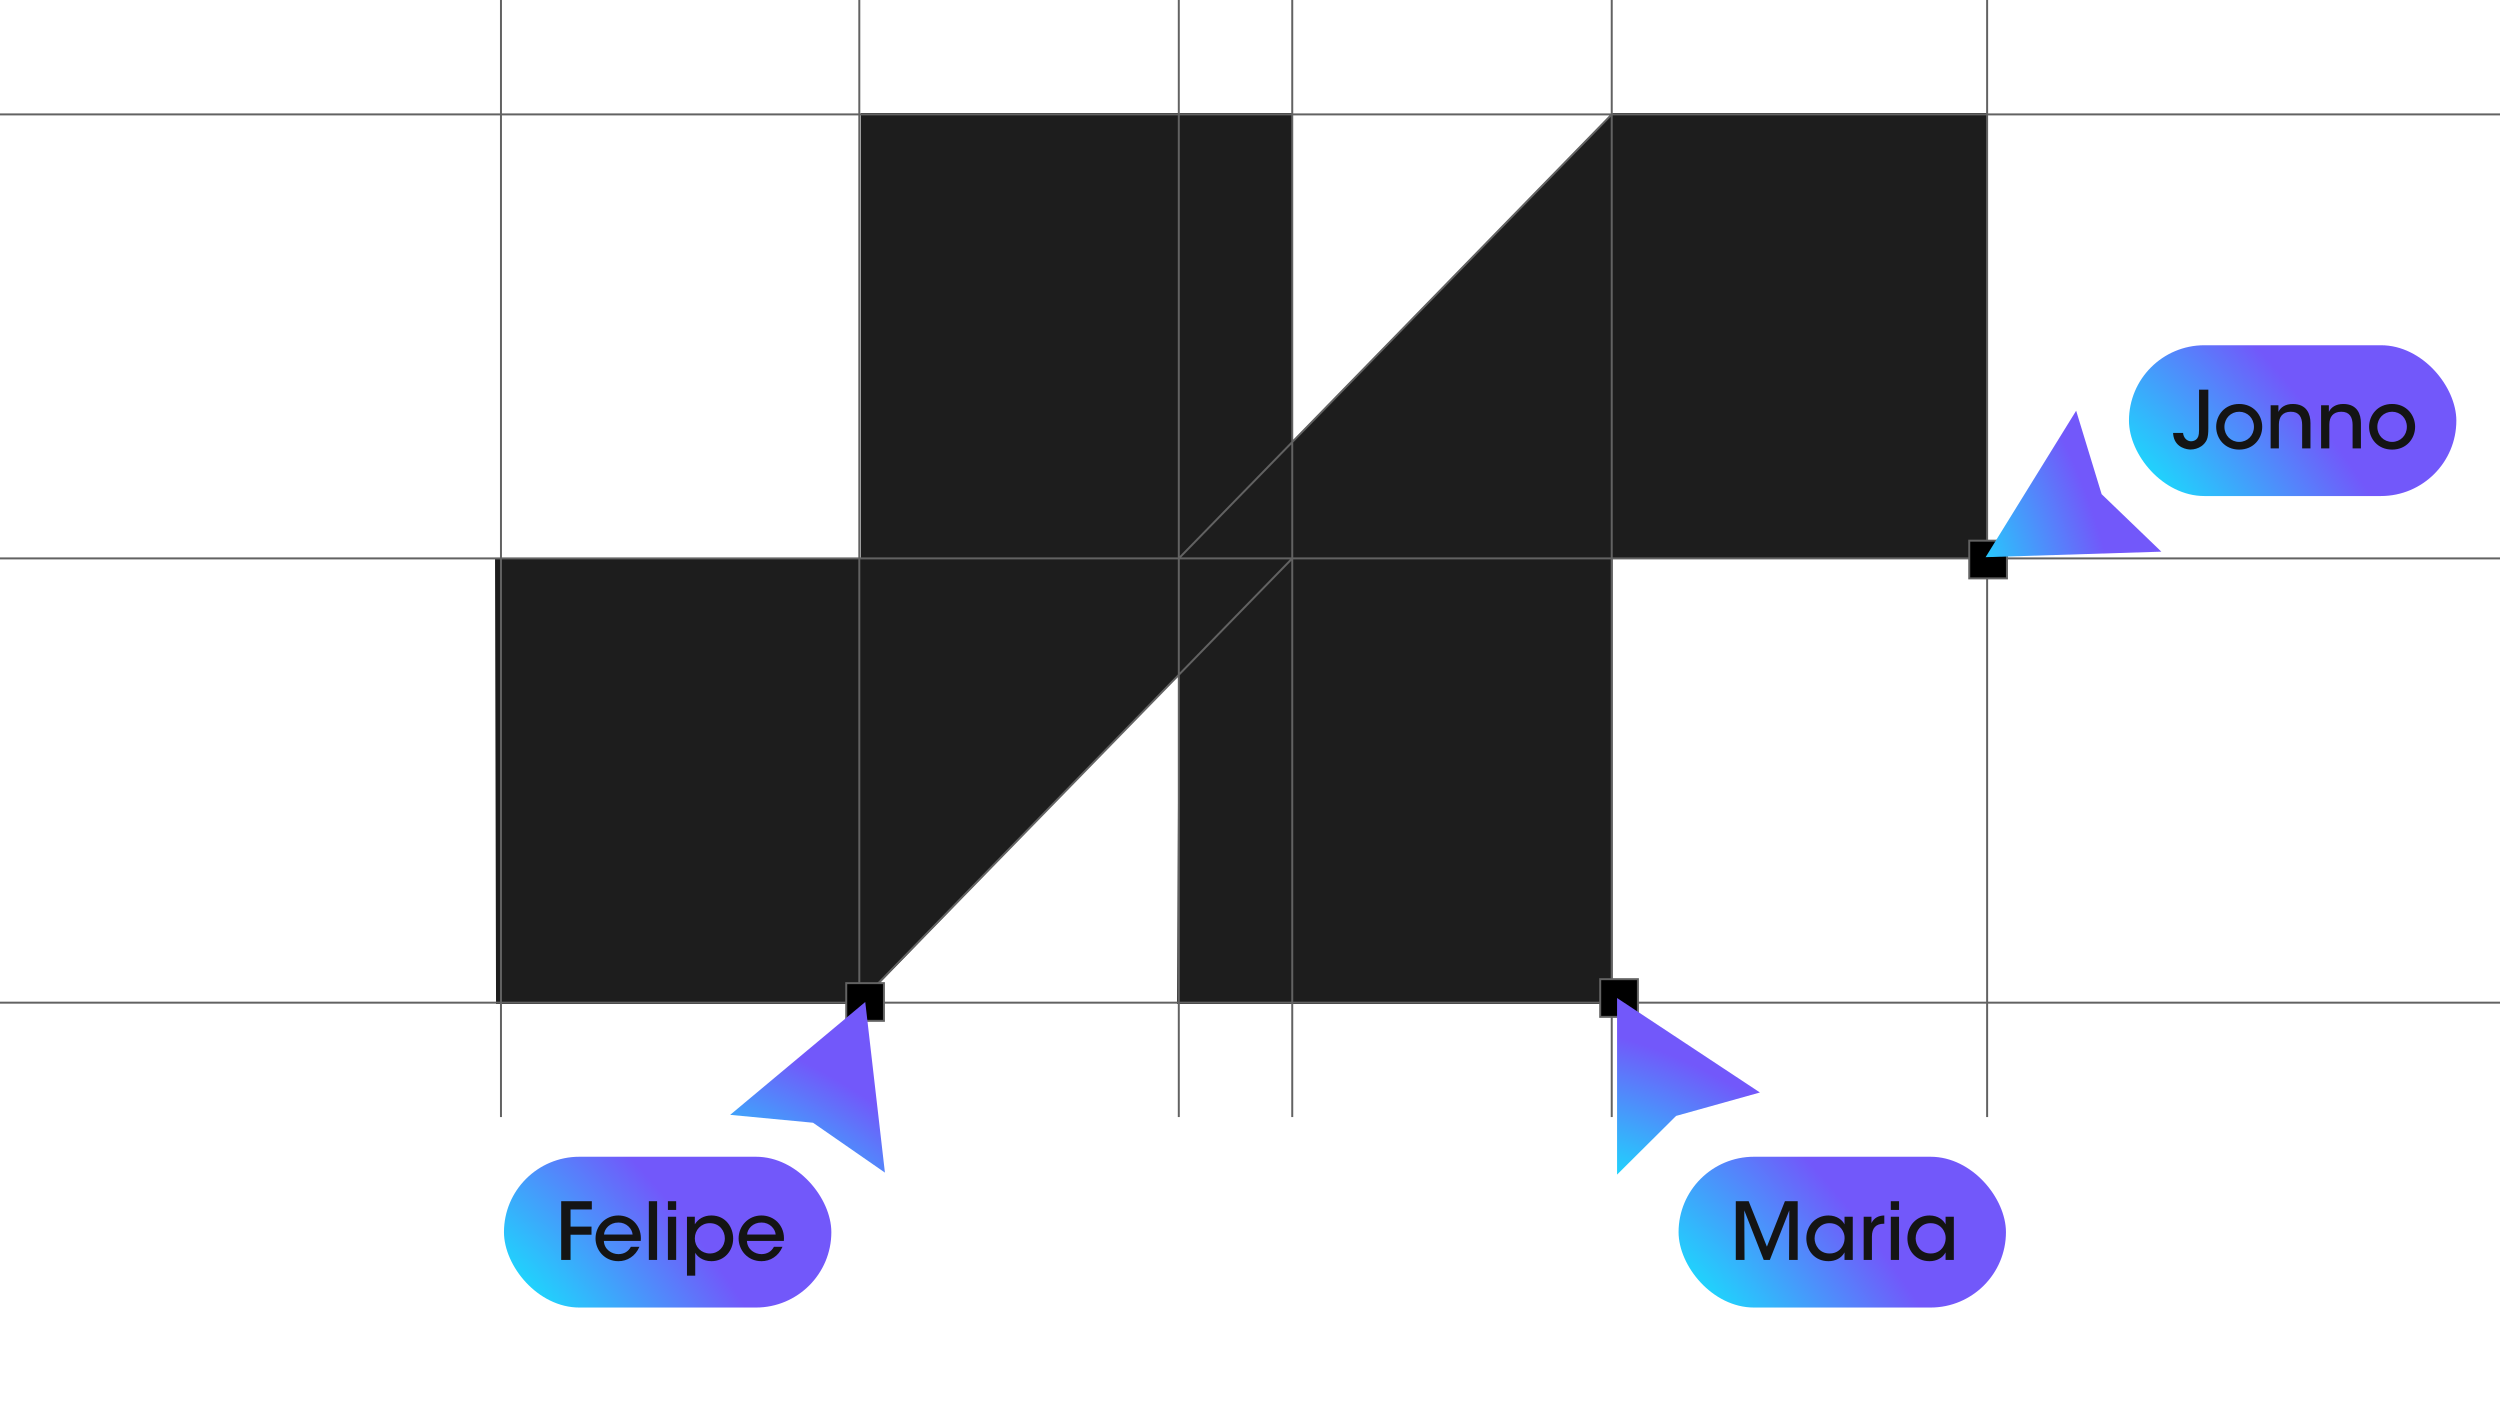
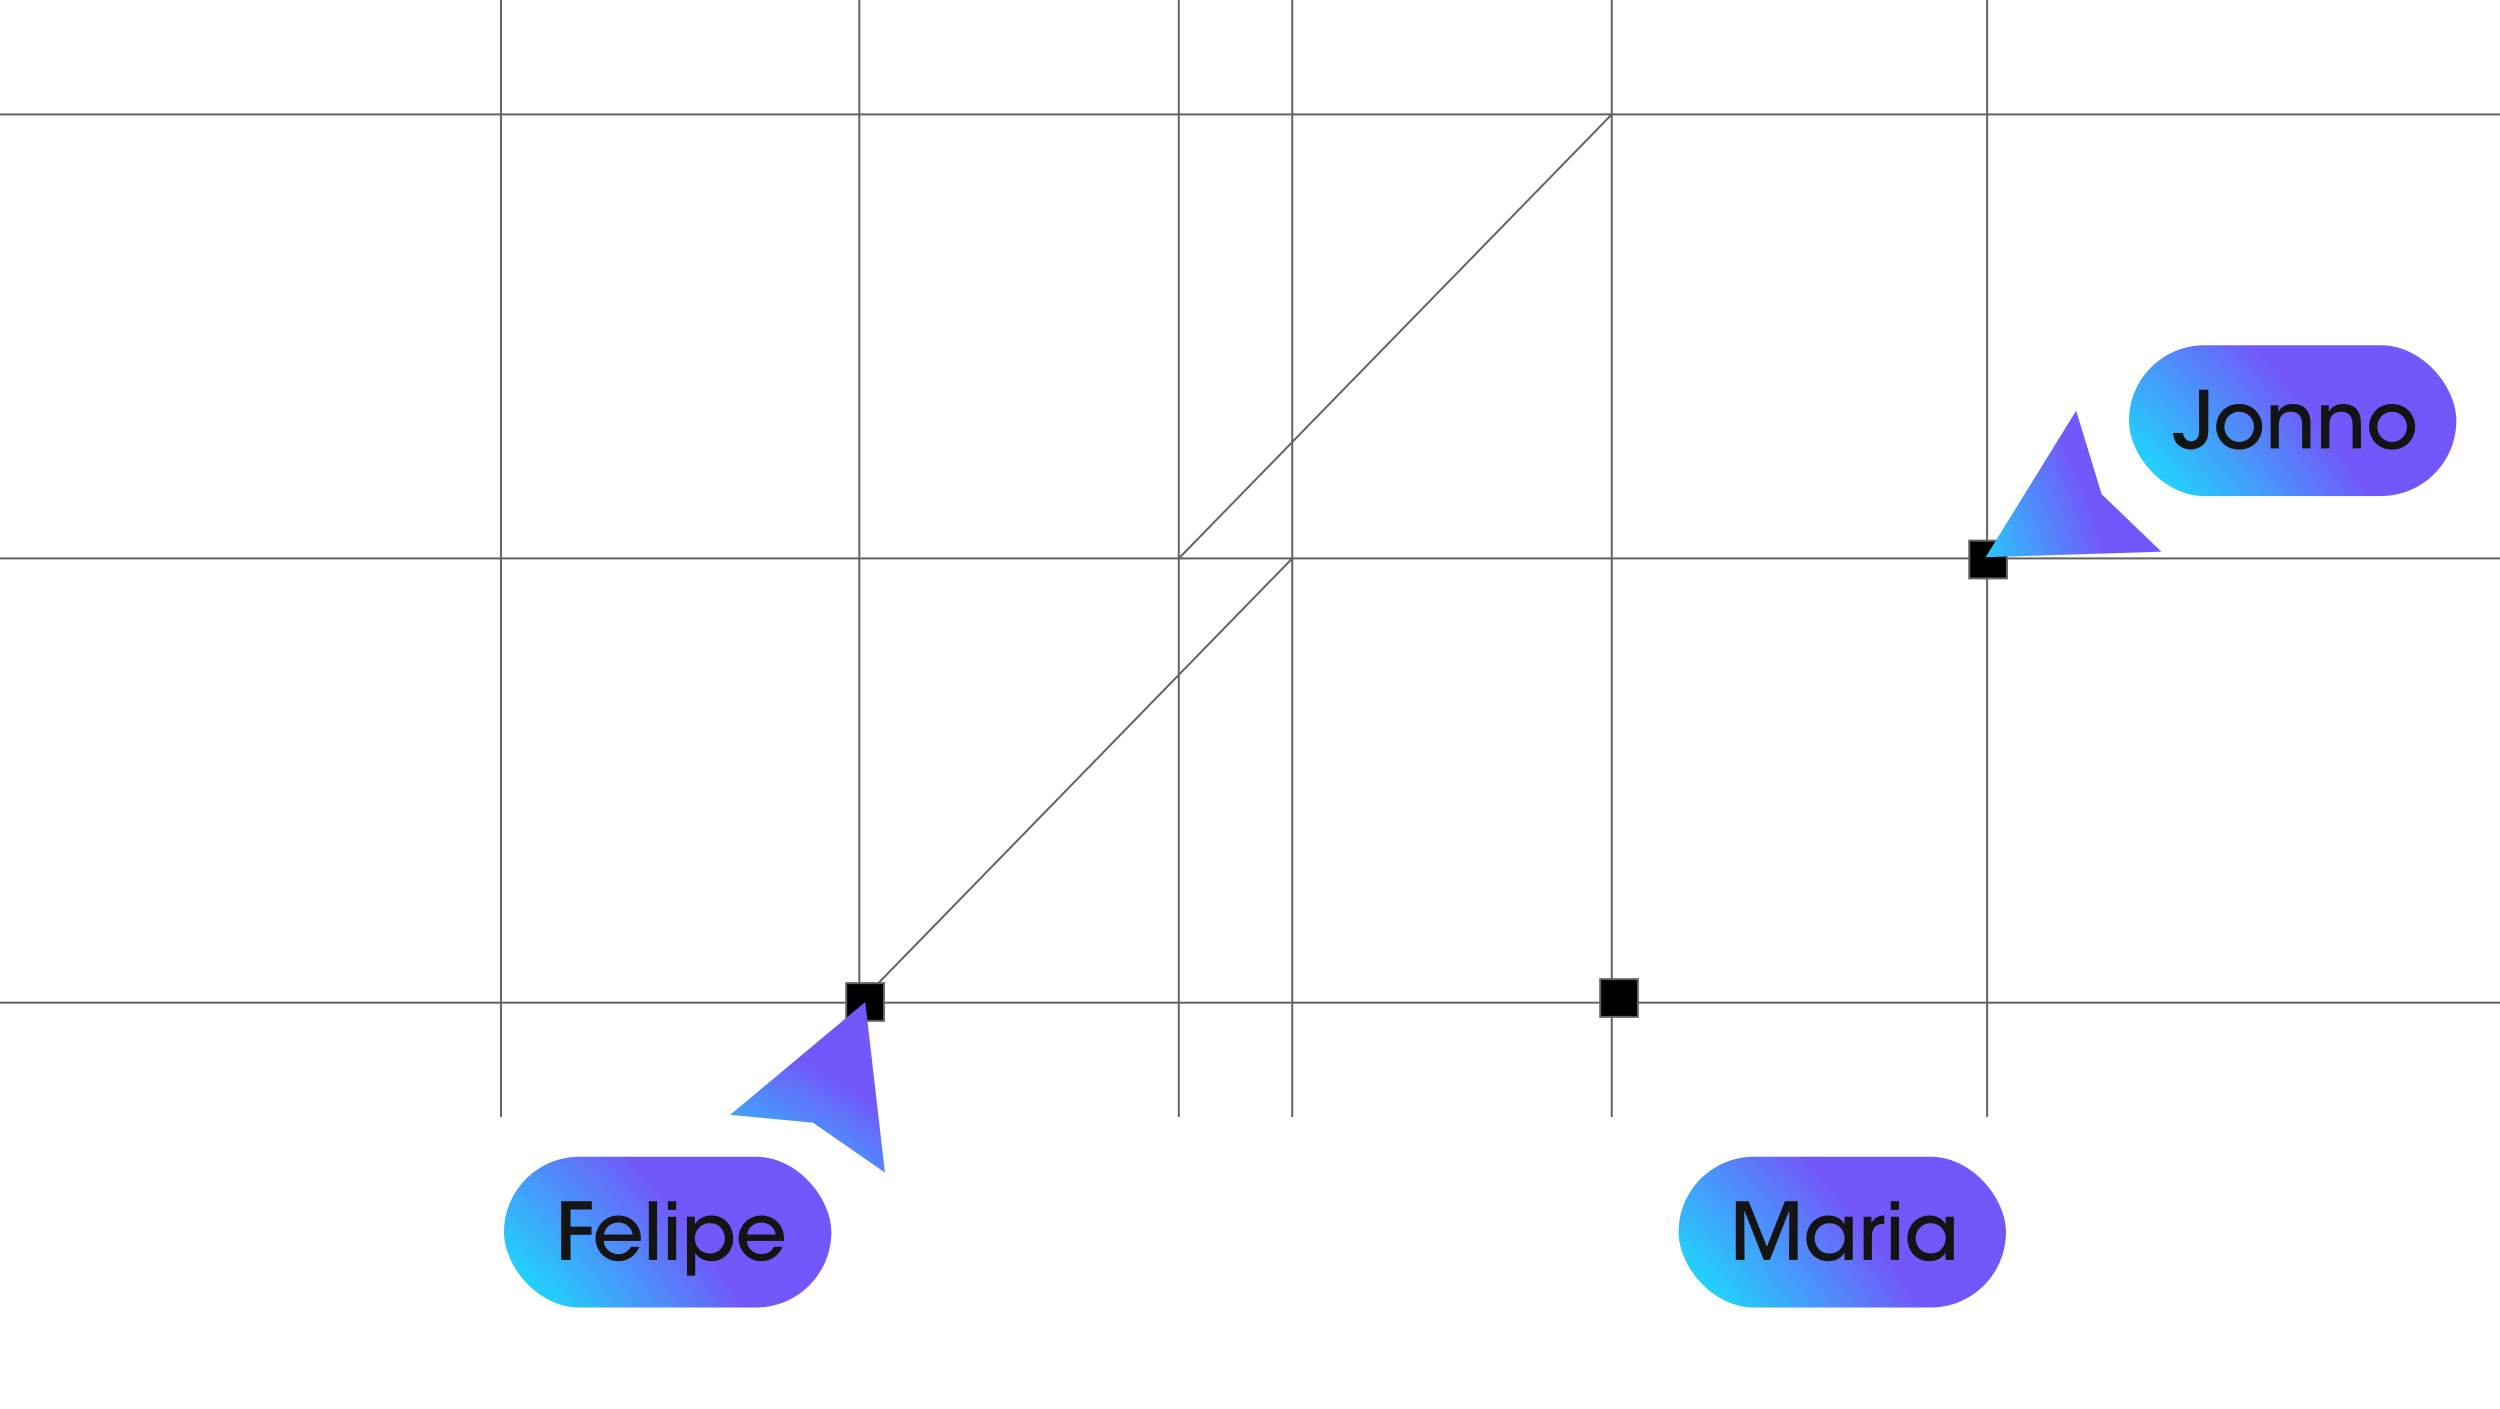
<svg xmlns="http://www.w3.org/2000/svg" width="1260" height="710" viewBox="0 0 1260 710" fill="none">
  <path d="M1130.08 139H1131.74V125.66H1135.4V124.2H1126.44V125.66H1130.08V139ZM1136.84 139H1138.32V132.88C1138.32 131.9 1138.6 131.02 1139.18 130.38C1139.74 129.74 1140.62 129.32 1141.8 129.32C1143.08 129.32 1143.92 129.72 1144.5 130.42C1145.04 131.12 1145.28 132.1 1145.28 133.26V139H1146.74V133.2C1146.74 131.66 1146.46 130.36 1145.72 129.42C1144.98 128.48 1143.86 127.94 1142.16 127.94C1140.64 127.9 1138.98 128.58 1138.32 130V128.14V124.2H1136.84V139ZM1160.38 128.24H1158.9V130.5C1158.38 129.28 1156.8 127.94 1154.5 127.94C1151.22 127.94 1148.92 130.46 1148.92 133.62C1148.92 136.58 1151 139.3 1154.5 139.3C1156.42 139.3 1158.06 138.4 1158.9 136.78V139H1160.38V128.24ZM1150.38 133.62C1150.38 131.22 1152.18 129.3 1154.66 129.3C1156.56 129.3 1158 130.4 1158.6 131.88C1158.84 132.4 1158.96 133 1158.94 133.6C1158.94 134.18 1158.82 134.78 1158.58 135.3C1158 136.82 1156.6 137.92 1154.7 137.92C1151.74 137.92 1150.4 135.58 1150.38 133.64V133.62ZM1164.09 139H1165.55V129.42H1167.91V128.24H1165.55V124.2H1164.09V128.24H1161.97V129.42H1164.09V139ZM1169.32 127.92H1170.56L1172.12 124.2H1170.72L1169.32 127.92ZM1179.63 130.94C1179.53 128.76 1177.85 127.94 1176.35 127.94C1174.53 127.94 1172.99 129.08 1172.99 131.02C1173.03 132.72 1174.23 133.34 1175.77 133.8C1177.63 134.34 1178.43 134.84 1178.47 136.06C1178.49 137.16 1177.63 138.08 1176.39 138.08C1175.31 138.08 1174.21 137.42 1174.15 135.94H1172.69C1172.71 138.2 1174.63 139.3 1176.37 139.3C1178.41 139.3 1180.01 137.86 1179.93 135.88C1179.85 133.58 1178.13 133.14 1176.59 132.72C1175.29 132.34 1174.51 131.92 1174.47 130.9C1174.43 129.96 1175.15 129.16 1176.33 129.16C1177.41 129.16 1178.17 129.8 1178.17 130.94H1179.63ZM1192.97 129.42V139H1194.45V128.24H1189.81V127.5C1189.81 125.16 1191.39 125.16 1192.13 125.12V123.94C1190.97 123.94 1188.35 124.04 1188.35 127.36V128.24H1186.77V129.42H1188.35V139H1189.81V129.42H1192.97ZM1194.45 126.26V124.2H1192.97V126.26H1194.45ZM1197.33 139H1198.79V133.14C1198.79 130.7 1199.95 129.4 1202.03 129.4H1202.17V127.94C1200.91 127.98 1199.51 128.4 1198.73 130V128.24H1197.33V139ZM1213.48 134.04C1213.64 132.32 1213.04 130.66 1211.8 129.46C1210.78 128.48 1209.38 127.94 1207.86 127.94C1204.64 127.94 1202.2 130.48 1202.2 133.64C1202.2 136.32 1204.14 139.3 1207.88 139.3C1208.98 139.3 1210.04 139 1210.94 138.42C1211.86 137.84 1212.62 136.96 1213.12 135.8H1211.58C1210.88 137.2 1209.54 138.02 1207.88 138.02C1206.06 138.04 1203.76 136.74 1203.68 134.04H1213.48ZM1203.7 132.86C1203.84 130.9 1205.56 129.2 1207.88 129.2C1210.1 129.14 1211.92 130.98 1212.02 132.86H1203.7ZM1217.73 124.2H1216.21V135.16H1217.73V124.2ZM1217.73 136.8H1216.21V139H1217.73V136.8Z" fill="transparent" />
  <path d="M872.02 700H873.68V694.8L878.44 685.2H876.64L872.86 693.2L869.06 685.2H867.26L872.02 694.8V700ZM888.548 695.04C888.708 693.32 888.108 691.66 886.868 690.46C885.848 689.48 884.448 688.94 882.928 688.94C879.708 688.94 877.268 691.48 877.268 694.64C877.268 697.32 879.208 700.3 882.948 700.3C884.048 700.3 885.108 700 886.008 699.42C886.928 698.84 887.688 697.96 888.188 696.8H886.648C885.948 698.2 884.608 699.02 882.948 699.02C881.128 699.04 878.828 697.74 878.748 695.04H888.548ZM878.768 693.86C878.908 691.9 880.628 690.2 882.948 690.2C885.168 690.14 886.988 691.98 887.088 693.86H878.768ZM890.647 704.08H892.127V700V697.8C892.627 698.92 894.167 700.3 896.547 700.3C899.887 700.3 902.067 697.66 902.067 694.66C902.067 691.88 900.167 688.94 896.547 688.94C894.487 688.94 892.927 689.92 892.047 691.48V689.24H890.647V704.08ZM900.587 694.62C900.587 697.08 898.727 698.92 896.307 698.92C895.107 698.92 894.027 698.46 893.267 697.7C892.487 696.92 892.027 695.84 892.027 694.64C892.027 693.42 892.487 692.34 893.227 691.56C894.007 690.78 895.067 690.3 896.267 690.3C899.167 690.3 900.587 692.58 900.587 694.6V694.62ZM906.012 697.8H904.452V700H906.012V697.8ZM913.011 700H914.651V685.2H913.011V700ZM923.362 700H924.842V685.2H923.362V700ZM927.698 687.26H929.178V685.2H927.698V687.26ZM927.698 700H929.178V689.24H927.698V700ZM932.093 700H933.573V694.28L938.733 700H940.473L935.053 693.96L940.233 689.24H938.413L933.573 693.66V685.2H932.093V700ZM951.927 695.04C952.087 693.32 951.487 691.66 950.247 690.46C949.227 689.48 947.827 688.94 946.307 688.94C943.087 688.94 940.647 691.48 940.647 694.64C940.647 697.32 942.587 700.3 946.327 700.3C947.427 700.3 948.487 700 949.387 699.42C950.307 698.84 951.067 697.96 951.567 696.8H950.027C949.327 698.2 947.987 699.02 946.327 699.02C944.507 699.04 942.207 697.74 942.127 695.04H951.927ZM942.147 693.86C942.287 691.9 944.007 690.2 946.327 690.2C948.547 690.14 950.367 691.98 950.467 693.86H942.147ZM960.628 700H962.088V690.42H964.448V689.24H962.088V685.2H960.628V689.24H958.508V690.42H960.628V700ZM966.077 700H967.557V693.88C967.557 692.9 967.837 692.02 968.417 691.38C968.977 690.74 969.857 690.32 971.037 690.32C972.317 690.32 973.157 690.72 973.737 691.42C974.277 692.12 974.517 693.1 974.517 694.26V700H975.977V694.2C975.977 692.66 975.697 691.36 974.957 690.42C974.217 689.48 973.097 688.94 971.397 688.94C969.877 688.9 968.217 689.58 967.557 691V689.14V685.2H966.077V700ZM978.811 687.26H980.291V685.2H978.811V687.26ZM978.811 700H980.291V689.24H978.811V700ZM989.467 691.94C989.367 689.76 987.687 688.94 986.187 688.94C984.367 688.94 982.827 690.08 982.827 692.02C982.867 693.72 984.067 694.34 985.607 694.8C987.467 695.34 988.267 695.84 988.307 697.06C988.327 698.16 987.467 699.08 986.227 699.08C985.147 699.08 984.047 698.42 983.987 696.94H982.527C982.547 699.2 984.467 700.3 986.207 700.3C988.247 700.3 989.847 698.86 989.767 696.88C989.687 694.58 987.967 694.14 986.427 693.72C985.127 693.34 984.347 692.92 984.307 691.9C984.267 690.96 984.987 690.16 986.167 690.16C987.247 690.16 988.007 690.8 988.007 691.94H989.467ZM994.157 697.8H992.597V700H994.157V697.8ZM1002.32 695.84H1009.22L1010.94 700H1012.74L1006.62 685.2H1005.02L998.84 700H1000.62L1002.32 695.84ZM1008.72 694.48H1002.82L1005.76 687.06L1008.72 694.48ZM1014.34 700H1015.82V685.2H1014.34V700ZM1018.01 694.62C1018.01 697.64 1020.25 700.28 1023.71 700.28C1027.19 700.28 1029.43 697.64 1029.43 694.62C1029.43 691.6 1027.19 688.94 1023.71 688.94C1020.25 688.94 1018.01 691.6 1018.01 694.6V694.62ZM1019.47 694.62C1019.47 692.16 1021.33 690.32 1023.71 690.32C1026.11 690.32 1027.95 692.16 1027.95 694.62C1027.95 697.08 1026.11 698.92 1023.71 698.92C1021.33 698.92 1019.47 697.08 1019.47 694.64V694.62ZM1032.5 700H1033.96V690.42H1036.32V689.24H1033.96V685.2H1032.5V689.24H1030.38V690.42H1032.5V700Z" fill="transparent" />
  <path d="M266.48 689.04C265.32 686.62 262.54 684.94 259.54 684.94C255.26 684.94 251.78 688.14 251.78 692.58C251.78 696.96 255.2 700.28 259.52 700.28C262.5 700.28 265.46 698.66 266.74 695.88C267.18 694.96 267.38 693.88 267.4 693.02H258.12V694.38H265.48C265.24 695.54 264.52 696.66 263.48 697.48C262.46 698.28 261.08 698.82 259.52 698.82C256.28 698.82 253.44 696.34 253.44 692.58C253.44 688.88 256.26 686.4 259.5 686.4C260.82 686.4 261.98 686.78 262.94 687.44C263.58 687.86 264.14 688.4 264.6 689.04H266.48ZM279.391 689.24H277.911V695.32C277.911 697.56 276.631 698.9 274.391 698.92C271.971 698.94 270.931 697.38 270.931 695.06V689.24H269.471V695.34C269.471 697.96 270.651 700.24 274.011 700.3C275.931 700.32 277.391 699.48 277.991 698.08V700H279.391V689.24ZM283.304 704.08H284.904L291.044 689.24H289.424L285.944 697.94L282.564 689.24H280.984L285.144 699.8L283.304 704.08ZM298.799 691.94C298.699 689.76 297.019 688.94 295.519 688.94C293.699 688.94 292.159 690.08 292.159 692.02C292.199 693.72 293.399 694.34 294.939 694.8C296.799 695.34 297.599 695.84 297.639 697.06C297.659 698.16 296.799 699.08 295.559 699.08C294.479 699.08 293.379 698.42 293.319 696.94H291.859C291.879 699.2 293.799 700.3 295.539 700.3C297.579 700.3 299.179 698.86 299.099 696.88C299.019 694.58 297.299 694.14 295.759 693.72C294.459 693.34 293.679 692.92 293.639 691.9C293.599 690.96 294.319 690.16 295.499 690.16C296.579 690.16 297.339 690.8 297.339 691.94H298.799ZM307.264 700H308.744V694C308.744 692.86 309.004 692.04 309.464 691.42C309.904 690.78 310.744 690.28 311.744 690.32C312.844 690.34 313.604 690.76 314.104 691.46C314.524 692.12 314.704 692.82 314.664 694.02V700H316.144V694.02C316.144 692.8 316.244 692.2 316.784 691.44C317.284 690.7 318.204 690.32 319.144 690.32C320.164 690.32 320.844 690.66 321.284 691.22C321.904 691.92 322.084 692.94 322.084 694.08V700H323.564V694.02C323.564 692.12 323.284 690.96 322.344 690.02C321.604 689.26 320.544 688.94 319.444 688.94C318.244 688.94 317.184 689.4 316.484 690.14C316.084 690.56 315.864 690.98 315.704 691.28C315.644 691.16 315.284 690.44 315.004 690.16C314.244 689.3 313.184 688.94 312.064 688.94C310.844 688.94 309.344 689.58 308.664 690.94V689.24H307.264V700ZM326.957 704.08H328.557L334.697 689.24H333.077L329.597 697.94L326.217 689.24H324.637L328.797 699.8L326.957 704.08ZM341.913 700H343.393V685.2H341.913V700ZM346.249 687.26H347.729V685.2H346.249V687.26ZM346.249 700H347.729V689.24H346.249V700ZM350.604 700H352.084V693.92C352.084 691.68 353.364 690.34 355.584 690.32C358.004 690.28 359.044 691.86 359.044 694.18V700H360.504V693.88C360.504 691.26 359.324 688.98 355.984 688.94C354.064 688.9 352.604 689.76 351.984 691.16C352.004 690.44 352.004 689.84 352.004 689.24H350.604V700ZM363.398 700H364.878V694.28L370.038 700H371.778L366.358 693.96L371.538 689.24H369.718L364.878 693.66V685.2H363.398V700ZM379.276 687.26H380.756V685.2H379.276V687.26ZM379.276 700H380.756V689.24H379.276V700ZM389.931 691.94C389.831 689.76 388.151 688.94 386.651 688.94C384.831 688.94 383.291 690.08 383.291 692.02C383.331 693.72 384.531 694.34 386.071 694.8C387.931 695.34 388.731 695.84 388.771 697.06C388.791 698.16 387.931 699.08 386.691 699.08C385.611 699.08 384.511 698.42 384.451 696.94H382.991C383.011 699.2 384.931 700.3 386.671 700.3C388.711 700.3 390.311 698.86 390.231 696.88C390.151 694.58 388.431 694.14 386.891 693.72C385.591 693.34 384.811 692.92 384.771 691.9C384.731 690.96 385.451 690.16 386.631 690.16C387.711 690.16 388.471 690.8 388.471 691.94H389.931ZM398.397 700H399.817V697.78C400.617 699.32 402.197 700.3 404.217 700.3C407.477 700.3 409.797 697.84 409.797 694.6C409.797 691.24 407.317 688.94 404.257 688.94C402.397 688.96 400.777 689.88 399.877 691.4V689.24V685.2H398.397V700ZM408.317 694.62C408.317 696.7 406.857 698.92 403.997 698.92C401.497 698.92 399.797 696.94 399.797 694.6C399.797 692.22 401.577 690.3 404.057 690.3C406.457 690.3 408.317 692.14 408.317 694.6V694.62ZM411.991 700H413.451V694.14C413.451 691.7 414.611 690.4 416.691 690.4H416.831V688.94C415.571 688.98 414.171 689.4 413.391 691V689.24H411.991V700ZM416.936 694.62C416.936 697.64 419.176 700.28 422.636 700.28C426.116 700.28 428.356 697.64 428.356 694.62C428.356 691.6 426.116 688.94 422.636 688.94C419.176 688.94 416.936 691.6 416.936 694.6V694.62ZM418.396 694.62C418.396 692.16 420.256 690.32 422.636 690.32C425.036 690.32 426.876 692.16 426.876 694.62C426.876 697.08 425.036 698.92 422.636 698.92C420.256 698.92 418.396 697.08 418.396 694.64V694.62ZM430.625 700H432.105V694.28L437.265 700H439.005L433.585 693.96L438.765 689.24H436.945L432.105 693.66V685.2H430.625V700ZM450.459 695.04C450.619 693.32 450.019 691.66 448.779 690.46C447.759 689.48 446.359 688.94 444.839 688.94C441.619 688.94 439.179 691.48 439.179 694.64C439.179 697.32 441.119 700.3 444.859 700.3C445.959 700.3 447.019 700 447.919 699.42C448.839 698.84 449.599 697.96 450.099 696.8H448.559C447.859 698.2 446.519 699.02 444.859 699.02C443.039 699.04 440.739 697.74 440.659 695.04H450.459ZM440.679 693.86C440.819 691.9 442.539 690.2 444.859 690.2C447.079 690.14 448.899 691.98 448.999 693.86H440.679ZM452.557 700H454.037V693.92C454.037 691.68 455.317 690.34 457.537 690.32C459.957 690.28 460.997 691.86 460.997 694.18V700H462.457V693.88C462.457 691.26 461.277 688.98 457.937 688.94C456.017 688.9 454.557 689.76 453.937 691.16C453.957 690.44 453.957 689.84 453.957 689.24H452.557V700ZM467.551 697.8H465.991V700H467.551V697.8ZM473.332 697.8H471.772V700H473.332V697.8ZM479.114 697.8H477.554V700H479.114V697.8Z" fill="transparent" />
-   <path d="M812.716 57L651.194 222.637V57H433.787V281.5H249.5L250 506H433.105L594 340L593.264 506H812.716V281.5H1001.5V57H812.716Z" fill="#1D1D1D" />
  <path d="M0 57.652H1260M0 281.44H1260M0 505.348H1260M252.488 0V563M1001.51 0V563M651.291 0V563M594.115 0V563M433.09 0V563M812.316 0V563M433.09 505.348L651.291 281.44M594.115 281.44L812.316 57.652" stroke="#626262" stroke-miterlimit="10" />
  <rect x="992.5" y="272.5" width="19" height="19" fill="black" stroke="#626262" />
  <rect x="806.5" y="493.5" width="19" height="19" fill="black" stroke="#626262" />
  <rect x="426.5" y="495.5" width="19" height="19" fill="black" stroke="#626262" />
  <path d="M1089.32 278.04L1000.74 280.821L1046.38 207L1059.22 249.057L1089.32 278.04Z" fill="url(#paint0_radial_49_4)" />
  <rect x="1073" y="174" width="165" height="76" rx="38" fill="url(#paint1_radial_49_4)" />
  <path d="M1113 196.4H1108.32V216.76C1108.32 217.92 1108.24 219.04 1107.88 220.08C1107.44 221.24 1106.28 222.36 1104.28 222.4C1102.84 222.4 1101 221.44 1100.36 218.92C1100.32 218.64 1100.28 218.44 1100.28 218.2H1095.24C1095.28 218.8 1095.32 219.4 1095.44 219.92C1096.64 225.76 1102.32 226.56 1104.04 226.56C1105.84 226.56 1107.8 226.04 1109.44 224.92C1110.6 224.16 1111.6 222.96 1112.16 221.8C1112.84 220.28 1113 218.4 1113 215.72V196.4ZM1116.95 215.12C1116.95 220.96 1121.23 226.6 1128.55 226.6C1135.87 226.6 1140.15 220.96 1140.15 215.12C1140.15 209.28 1135.87 203.6 1128.55 203.6C1121.23 203.6 1116.95 209.28 1116.95 215.08V215.12ZM1121.11 215.12C1121.11 210.76 1124.39 207.52 1128.55 207.52C1132.71 207.52 1135.99 210.76 1135.99 215.12C1135.99 219.48 1132.71 222.72 1128.55 222.72C1124.39 222.72 1121.11 219.48 1121.11 215.16V215.12ZM1144.4 226H1148.56V213.88C1148.56 210.12 1150.44 207.56 1154.52 207.52C1158.76 207.48 1160.28 210.28 1160.28 214.2V226H1164.48V213.24C1164.48 208.72 1162.64 203.68 1155.68 203.6C1151.8 203.56 1149.36 205.36 1148.32 207.6V204.24H1144.4V226ZM1169.83 226H1173.99V213.88C1173.99 210.12 1175.87 207.56 1179.95 207.52C1184.19 207.48 1185.71 210.28 1185.71 214.2V226H1189.91V213.24C1189.91 208.72 1188.07 203.68 1181.11 203.6C1177.23 203.56 1174.79 205.36 1173.75 207.6V204.24H1169.83V226ZM1194.02 215.12C1194.02 220.96 1198.3 226.6 1205.62 226.6C1212.94 226.6 1217.22 220.96 1217.22 215.12C1217.22 209.28 1212.94 203.6 1205.62 203.6C1198.3 203.6 1194.02 209.28 1194.02 215.08V215.12ZM1198.18 215.12C1198.18 210.76 1201.46 207.52 1205.62 207.52C1209.78 207.52 1213.06 210.76 1213.06 215.12C1213.06 219.48 1209.78 222.72 1205.62 222.72C1201.46 222.72 1198.18 219.48 1198.18 215.16V215.12Z" fill="#141414" />
-   <path d="M815 592V503L887 550.617L844.748 562.422L815 592Z" fill="url(#paint2_radial_49_4)" />
  <rect x="846" y="583" width="165" height="76" rx="38" fill="url(#paint3_radial_49_4)" />
  <path d="M879.24 635L879.12 610.04L888.92 635H892L901.8 610.04L901.68 635H906.04V605.4H899.6L890.52 628.32L881.32 605.4H874.84V635H879.24ZM933.794 613.24H929.634V617.08C928.634 615 925.874 612.6 921.554 612.6C915.234 612.6 910.394 617.48 910.394 624.12C910.394 630.2 914.554 635.64 921.554 635.64C924.994 635.64 928.114 634.12 929.634 631.2V635H933.794V613.24ZM914.554 624.16C914.554 620.08 917.514 616.48 922.074 616.48C925.554 616.48 927.994 618.44 929.034 620.96C929.514 621.96 929.714 623.08 929.674 624.2C929.634 625.32 929.394 626.44 928.914 627.44C927.834 629.92 925.474 631.76 922.154 631.76C916.874 631.76 914.594 627.44 914.554 624.2V624.16ZM939.29 635H943.45V623.24C943.45 618.92 945.49 616.76 949.41 616.76H949.69V612.6C946.73 612.64 944.45 613.88 943.21 616.44V613.24H939.29V635ZM952.962 609.8H957.122V605.4H952.962V609.8ZM952.962 635H957.122V613.24H952.962V635ZM984.732 613.24H980.572V617.08C979.572 615 976.812 612.6 972.492 612.6C966.172 612.6 961.332 617.48 961.332 624.12C961.332 630.2 965.492 635.64 972.492 635.64C975.932 635.64 979.052 634.12 980.572 631.2V635H984.732V613.24ZM965.492 624.16C965.492 620.08 968.452 616.48 973.012 616.48C976.492 616.48 978.932 618.44 979.972 620.96C980.452 621.96 980.652 623.08 980.612 624.2C980.572 625.32 980.332 626.44 979.852 627.44C978.772 629.92 976.412 631.76 973.092 631.76C967.812 631.76 965.532 627.44 965.492 624.2V624.16Z" fill="#141414" />
  <path d="M368 561.892L436.085 505L446 591L409.776 565.862L368 561.892Z" fill="url(#paint4_radial_49_4)" />
  <rect x="254" y="583" width="165" height="76" rx="38" fill="url(#paint5_radial_49_4)" />
  <path d="M282.84 635H287.56V622.32H298.12V618.2H287.56V609.56H298.28V605.4H282.84V635ZM322.945 625.44C323.305 621.8 322.225 618.4 319.665 615.8C317.585 613.76 314.745 612.6 311.625 612.6C305.025 612.6 300.145 617.92 300.145 624.16C300.145 629.92 304.545 635.64 311.665 635.64C313.865 635.64 316.025 635.04 317.865 633.8C319.705 632.6 321.225 630.8 322.265 628.4H317.945C316.745 630.68 314.585 632.08 311.665 632.08C308.385 632.08 304.545 629.84 304.345 625.44H322.945ZM304.425 622.2C304.625 619.24 307.385 616.16 311.625 616.16C315.745 616.08 318.625 619.32 318.825 622.2H304.425ZM327.017 635H331.177V605.4H327.017V635ZM336.626 609.8H340.786V605.4H336.626V609.8ZM336.626 635H340.786V613.24H336.626V635ZM346.236 642.92H350.396V635V631.4C351.356 633.16 354.036 635.64 358.556 635.64C365.076 635.64 369.516 630.4 369.516 624.24C369.516 618.84 365.996 612.6 358.516 612.6C354.636 612.6 351.836 614.44 350.196 617.04V613.24H346.236V642.92ZM365.316 624.12C365.316 628.36 362.156 631.76 357.756 631.76C355.636 631.76 353.716 630.92 352.356 629.56C350.996 628.2 350.196 626.32 350.196 624.16C350.196 622 350.996 620.08 352.316 618.72C353.676 617.32 355.556 616.48 357.716 616.48C362.796 616.48 365.316 620.52 365.316 624.08V624.12ZM395.055 625.44C395.415 621.8 394.335 618.4 391.775 615.8C389.695 613.76 386.855 612.6 383.735 612.6C377.135 612.6 372.255 617.92 372.255 624.16C372.255 629.92 376.655 635.64 383.775 635.64C385.975 635.64 388.135 635.04 389.975 633.8C391.815 632.6 393.335 630.8 394.375 628.4H390.055C388.855 630.68 386.695 632.08 383.775 632.08C380.495 632.08 376.655 629.84 376.455 625.44H395.055ZM376.535 622.2C376.735 619.24 379.495 616.16 383.735 616.16C387.855 616.08 390.735 619.32 390.935 622.2H376.535Z" fill="#141414" />
  <path d="M1099.58 116.154C1099.41 116.053 1099.21 116 1099.02 116C1098.82 116 1098.63 116.053 1098.46 116.154C1098.32 116.264 1098.23 116.421 1098.2 116.596C1098.17 116.771 1098.2 116.951 1098.29 117.102C1101.72 123.041 1102.45 131.127 1097.76 135.588C1095.96 134.074 1094.53 132.166 1093.58 130.012C1091.85 130.974 1090.41 132.392 1089.43 134.113C1088.45 135.833 1087.95 137.79 1088 139.771C1088.07 141.517 1088.49 143.232 1089.24 144.813C1089.98 146.395 1091.03 147.812 1092.33 148.982C1093.63 150.151 1095.15 151.048 1096.8 151.621C1098.45 152.194 1100.2 152.431 1101.95 152.318C1110.92 152.318 1115.58 146.742 1115.89 139.771C1116.25 131.406 1110.31 121.117 1099.58 116.154Z" stroke="transparent" stroke-linecap="round" stroke-linejoin="round" />
  <path d="M1108.13 139.771C1108.13 141.25 1107.54 142.668 1106.5 143.714C1105.45 144.76 1104.03 145.348 1102.55 145.348" stroke="transparent" stroke-linecap="round" stroke-linejoin="round" />
  <path d="M827.75 690.368L834.608 679.406C834.874 678.973 835.247 678.616 835.692 678.37C836.137 678.124 836.638 677.997 837.146 678.002V678.002C837.546 677.988 837.946 678.053 838.32 678.196C838.694 678.338 839.036 678.554 839.326 678.831C839.615 679.108 839.846 679.44 840.005 679.808C840.164 680.176 840.248 680.571 840.251 680.972V688.829H852.104C852.542 688.843 852.972 688.95 853.366 689.142C853.76 689.335 854.108 689.608 854.389 689.945C854.669 690.281 854.875 690.673 854.994 691.095C855.112 691.517 855.139 691.96 855.074 692.393L852.914 706.325C852.822 707.07 852.461 707.755 851.899 708.252C851.337 708.749 850.613 709.024 849.863 709.025H832.151C831.308 709.028 830.476 708.834 829.721 708.458L827.777 707.486" stroke="transparent" stroke-linecap="round" stroke-linejoin="round" />
-   <path d="M827.75 690.368V707.405" stroke="transparent" stroke-linecap="round" stroke-linejoin="round" />
  <path d="M821.35 690.368H827.749V707.405H821.35C820.992 707.405 820.649 707.263 820.395 707.009C820.142 706.756 820 706.413 820 706.055V691.718C820 691.36 820.142 691.016 820.395 690.763C820.649 690.51 820.992 690.368 821.35 690.368V690.368Z" stroke="transparent" stroke-linecap="round" stroke-linejoin="round" />
-   <path d="M212.33 693.882L207.85 698.361C206.665 699.551 206 701.162 206 702.841C206 704.52 206.665 706.131 207.85 707.32V707.32C209.04 708.505 210.651 709.171 212.33 709.171C214.009 709.171 215.619 708.505 216.809 707.32L219.468 704.661" stroke="transparent" stroke-linecap="round" stroke-linejoin="round" />
-   <path d="M226.368 699.559H230.824C232.501 699.559 234.11 698.893 235.296 697.707C236.482 696.521 237.148 694.912 237.148 693.235V693.235C237.148 691.558 236.482 689.949 235.296 688.763C234.11 687.577 232.501 686.911 230.824 686.911H224.5" stroke="transparent" stroke-linecap="round" stroke-linejoin="round" />
  <path d="M221.577 678L220.379 682.791" stroke="transparent" stroke-linecap="round" stroke-linejoin="round" />
  <path d="M206.006 685.187L210.797 687.582" stroke="transparent" stroke-linecap="round" stroke-linejoin="round" />
  <path d="M211.994 678L214.39 682.791" stroke="transparent" stroke-linecap="round" stroke-linejoin="round" />
  <defs>
    <radialGradient id="paint0_radial_49_4" cx="0" cy="0" r="1" gradientUnits="userSpaceOnUse" gradientTransform="translate(955.638 292.664) rotate(-18.221) scale(175.114 302.893)">
      <stop offset="0.021" stop-color="#20D3FC" />
      <stop offset="0.236" stop-color="#21D1FC" />
      <stop offset="0.6" stop-color="#7258FA" />
      <stop offset="0.95" stop-color="#7258FA" />
    </radialGradient>
    <radialGradient id="paint1_radial_49_4" cx="0" cy="0" r="1" gradientUnits="userSpaceOnUse" gradientTransform="translate(1058.31 285.393) rotate(-38.718) scale(220.187 444.228)">
      <stop offset="0.021" stop-color="#20D3FC" />
      <stop offset="0.236" stop-color="#21D1FC" />
      <stop offset="0.6" stop-color="#7258FA" />
      <stop offset="0.95" stop-color="#7258FA" />
    </radialGradient>
    <radialGradient id="paint2_radial_49_4" cx="0" cy="0" r="1" gradientUnits="userSpaceOnUse" gradientTransform="translate(808.591 633.447) rotate(-65.071) scale(177.855 281.033)">
      <stop offset="0.021" stop-color="#20D3FC" />
      <stop offset="0.236" stop-color="#21D1FC" />
      <stop offset="0.6" stop-color="#7258FA" />
      <stop offset="0.95" stop-color="#7258FA" />
    </radialGradient>
    <radialGradient id="paint3_radial_49_4" cx="0" cy="0" r="1" gradientUnits="userSpaceOnUse" gradientTransform="translate(831.313 694.393) rotate(-38.718) scale(220.187 444.228)">
      <stop offset="0.021" stop-color="#20D3FC" />
      <stop offset="0.236" stop-color="#21D1FC" />
      <stop offset="0.6" stop-color="#7258FA" />
      <stop offset="0.95" stop-color="#7258FA" />
    </radialGradient>
    <radialGradient id="paint4_radial_49_4" cx="0" cy="0" r="1" gradientUnits="userSpaceOnUse" gradientTransform="translate(361.057 631.05) rotate(-62.476) scale(175.738 297.734)">
      <stop offset="0.021" stop-color="#20D3FC" />
      <stop offset="0.236" stop-color="#21D1FC" />
      <stop offset="0.6" stop-color="#7258FA" />
      <stop offset="0.95" stop-color="#7258FA" />
    </radialGradient>
    <radialGradient id="paint5_radial_49_4" cx="0" cy="0" r="1" gradientUnits="userSpaceOnUse" gradientTransform="translate(239.313 694.393) rotate(-38.718) scale(220.187 444.228)">
      <stop offset="0.021" stop-color="#20D3FC" />
      <stop offset="0.236" stop-color="#21D1FC" />
      <stop offset="0.6" stop-color="#7258FA" />
      <stop offset="0.95" stop-color="#7258FA" />
    </radialGradient>
  </defs>
</svg>